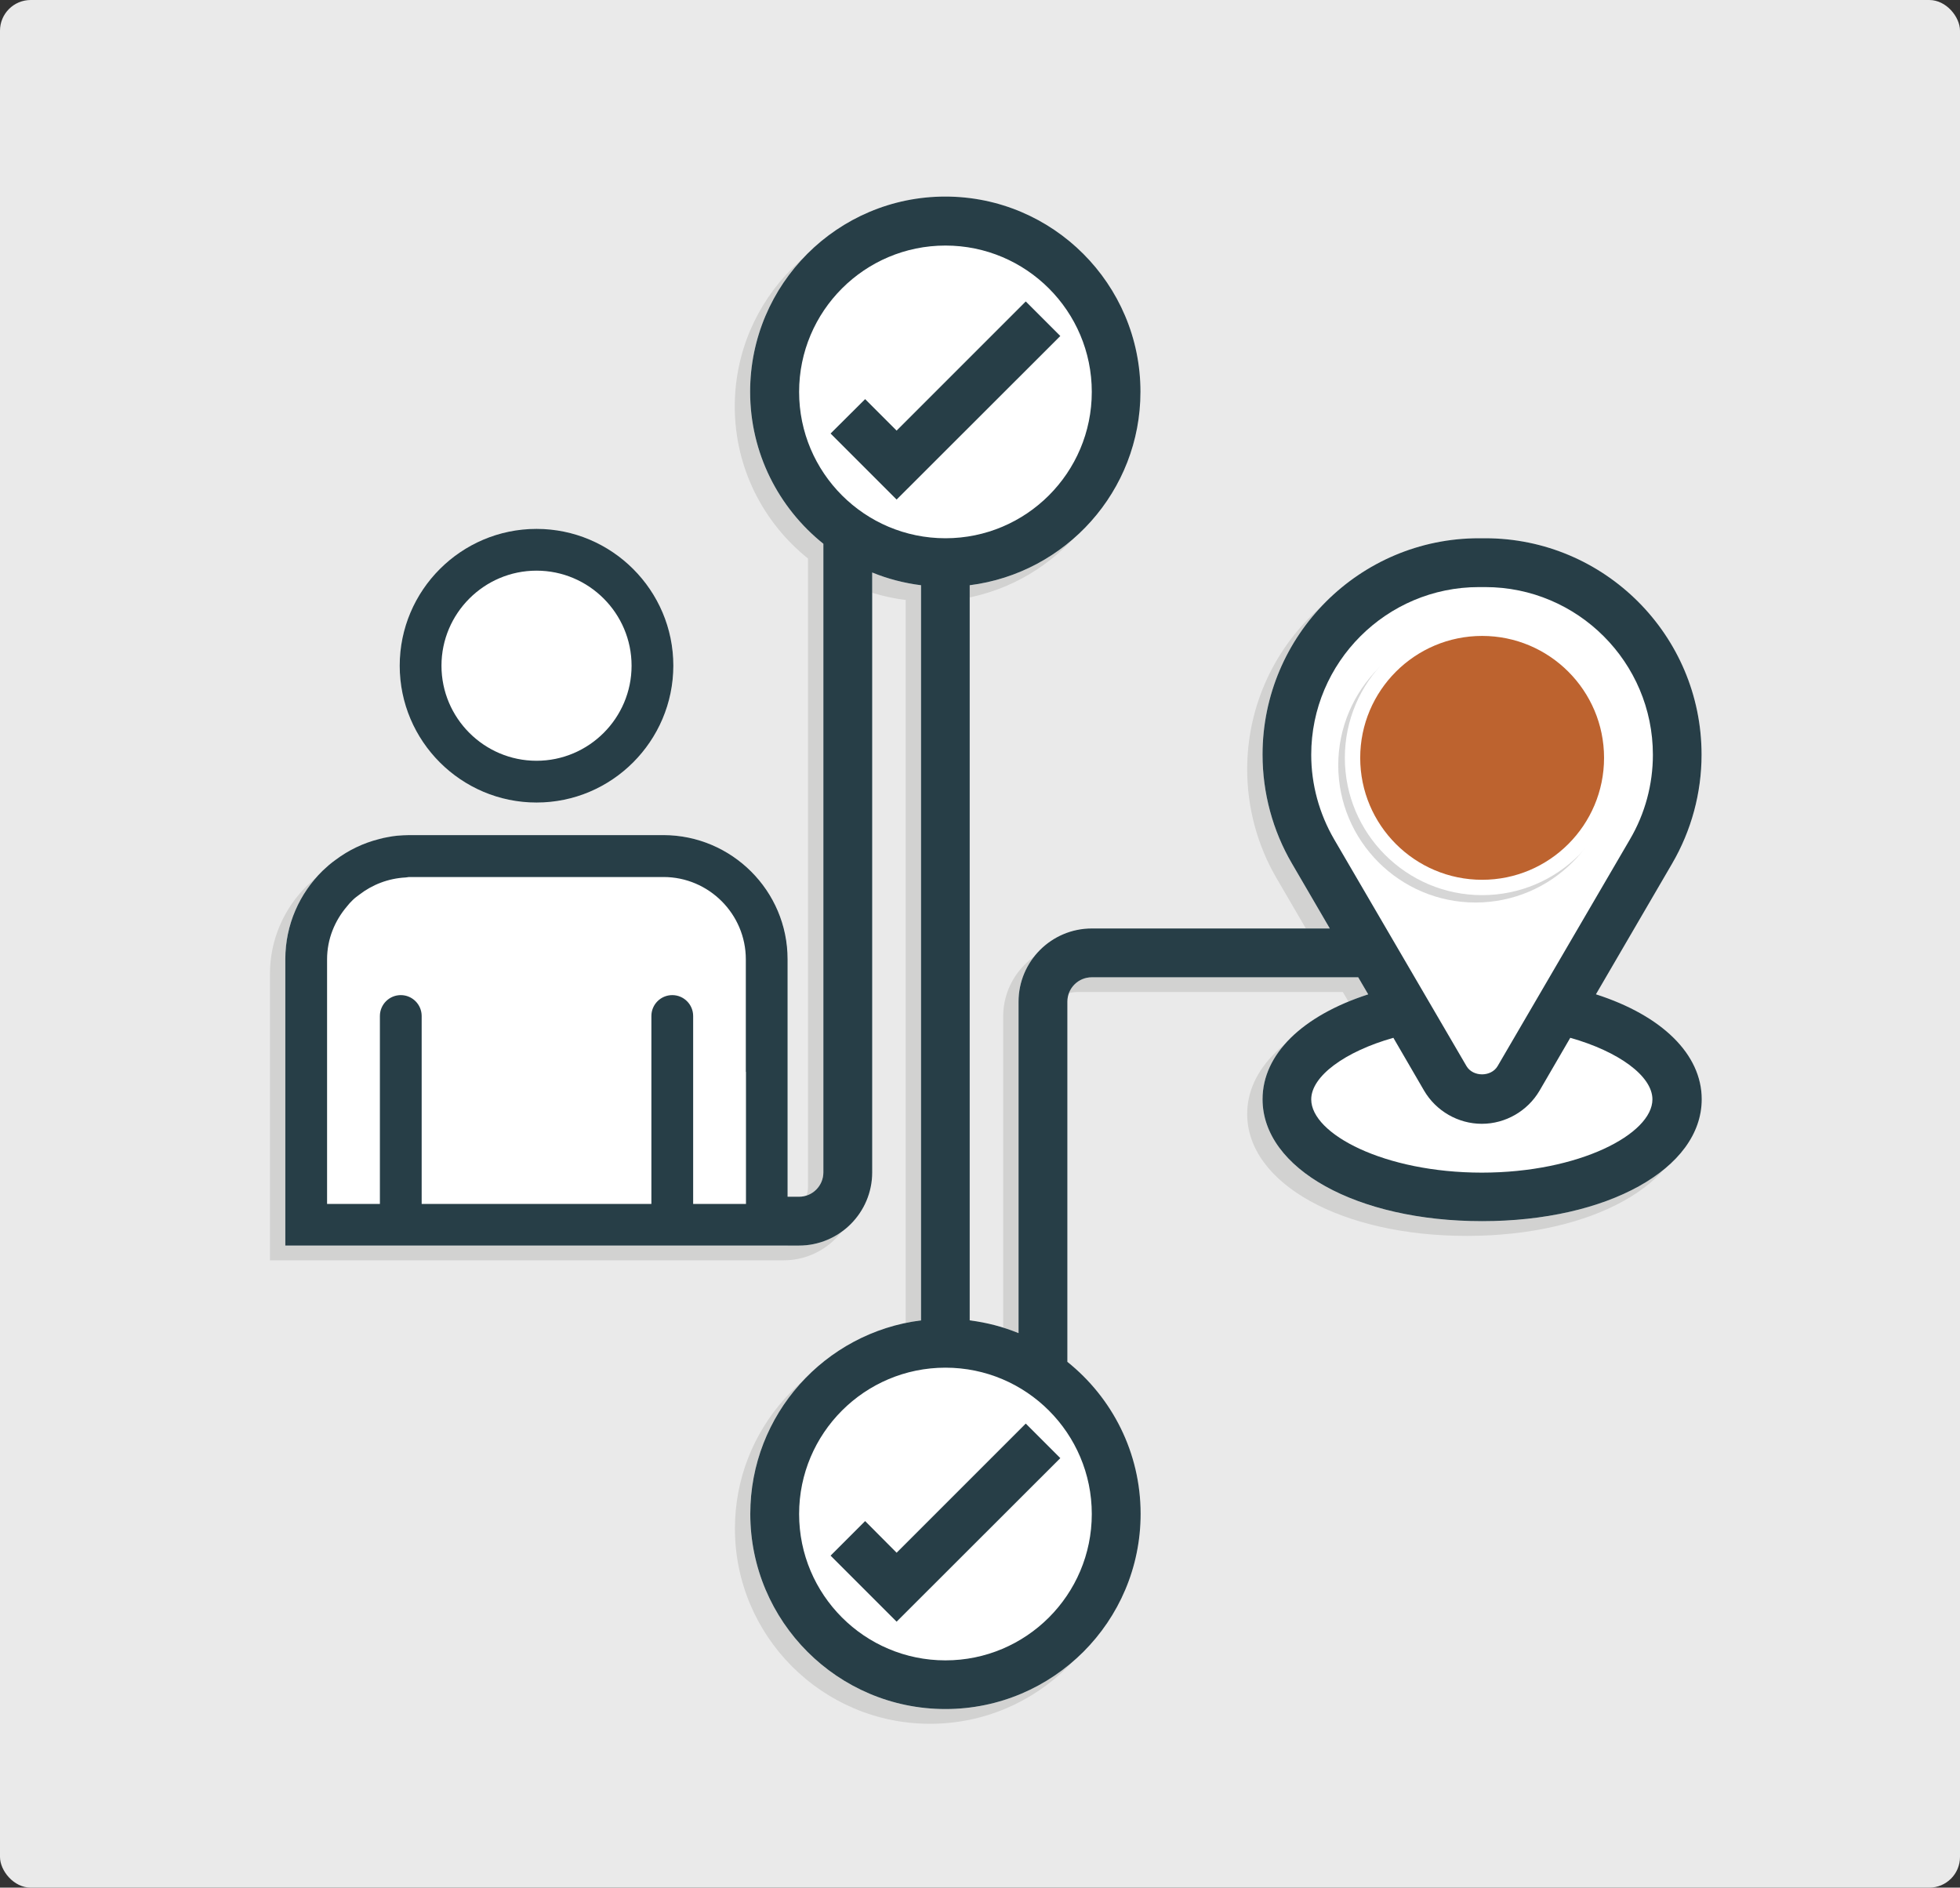
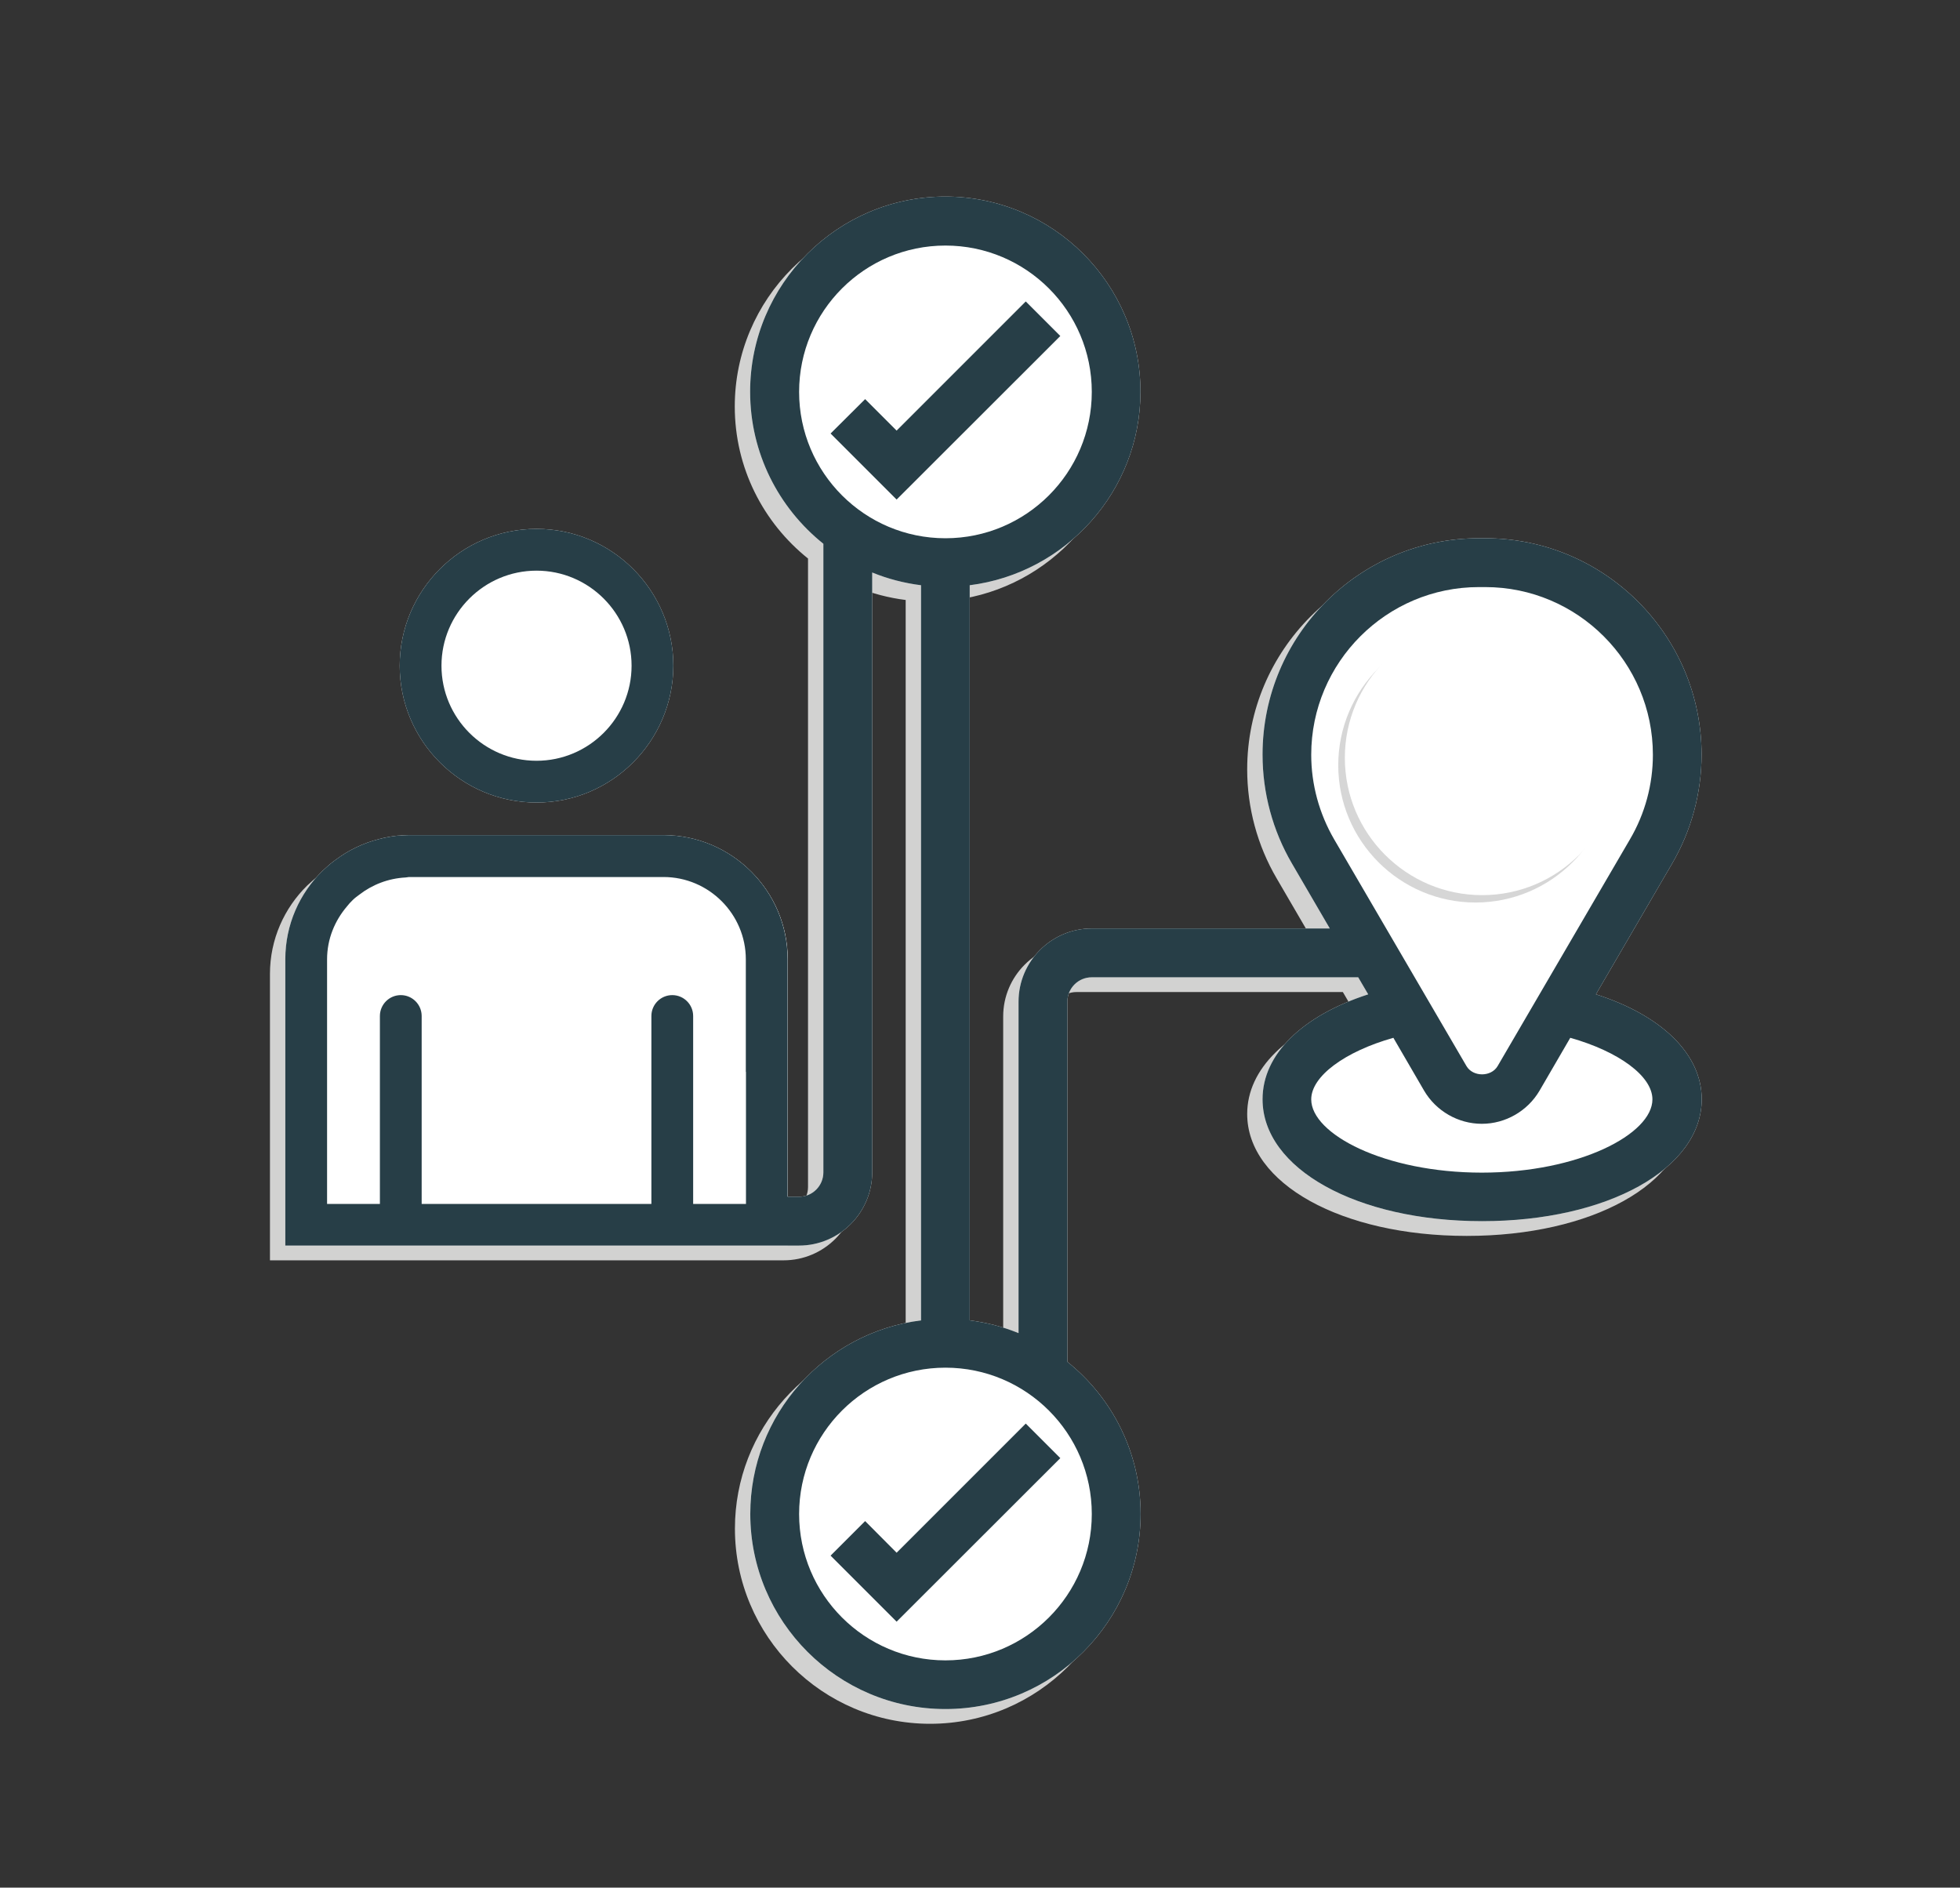
<svg xmlns="http://www.w3.org/2000/svg" id="Layer_1" width="127.64" height="122.92" viewBox="0 0 127.64 122.92">
  <rect x="0" y="0" width="127.64" height="122.92" fill="#333333" stroke="none" />
  <defs>
    <style>.cls-1{fill:#eaeaea;}.cls-2{fill:#fff;}.cls-3{fill:#bd632f;}.cls-4{fill:#d2d2d1;}.cls-5{fill:#d6d6d6;}.cls-6{fill:#273e47;}</style>
  </defs>
-   <rect class="cls-1" width="127.64" height="122.92" rx="2" ry="2" />
  <path class="cls-4" d="m102.93,65.71l4.96-8.51c1.26-2.16,1.92-4.61,1.92-7.1,0-7.77-6.32-14.09-14.09-14.09h-.41c-7.77,0-14.09,6.32-14.09,14.09,0,2.49.66,4.95,1.92,7.1l2.46,4.22h-15.5c-2.63,0-4.77,2.14-4.77,4.77v21.58c-1-.41-2.07-.69-3.18-.83v-47.87c6.26-.79,11.12-6.13,11.12-12.6,0-7.01-5.7-12.71-12.71-12.71s-12.71,5.7-12.71,12.71c0,4,1.86,7.57,4.77,9.9v40.93c0,.88-.71,1.59-1.59,1.59h-.74v-15.47c0-4.45-3.63-8.07-8.08-8.08h-16.55c-.27,0-.54.02-.8.04-.2.02-.4.05-.6.09-.2.03-.39.08-.58.13-1.03.26-1.98.72-2.81,1.34-.15.11-.3.22-.44.34-.14.12-.28.25-.42.38-1.5,1.47-2.43,3.51-2.43,5.76v18.65h32.71s.74,0,.74,0c2.63,0,4.77-2.14,4.77-4.77v-39.06c1,.41,2.07.69,3.18.83v47.87c-6.26.79-11.12,6.13-11.12,12.6,0,7.01,5.7,12.71,12.71,12.71s12.71-5.7,12.71-12.71c0-4-1.86-7.57-4.77-9.9v-23.45c0-.88.71-1.59,1.59-1.59h17.35l.65,1.11c-4.29,1.39-6.88,3.9-6.88,6.83,0,4.53,6.15,7.94,14.3,7.94s14.3-3.41,14.3-7.94c0-2.93-2.59-5.45-6.88-6.83Zm-55.35,5.05v8.6h-3.44v-12.24c0-.75-.61-1.36-1.36-1.36s-1.36.61-1.36,1.36v12.24h-14.96v-12.24c0-.75-.61-1.36-1.36-1.36s-1.36.61-1.36,1.36v12.24h-3.44v-15.93c0-1.32.5-2.51,1.29-3.44.12-.15.24-.29.38-.42.13-.13.28-.24.43-.35.84-.65,1.88-1.06,3.01-1.12.08,0,.16-.03.25-.03h16.55c2.95,0,5.36,2.41,5.36,5.36v7.33Z" />
  <path class="cls-2" d="m103.93,64.75l4.96-8.51c1.26-2.16,1.92-4.61,1.92-7.1,0-7.77-6.32-14.09-14.09-14.09h-.41c-7.77,0-14.09,6.32-14.09,14.09,0,2.49.66,4.95,1.92,7.1l2.46,4.22h-15.5c-2.63,0-4.77,2.14-4.77,4.77v21.58c-1-.41-2.07-.69-3.18-.83v-47.87c6.26-.79,11.12-6.13,11.12-12.6,0-7.01-5.7-12.71-12.71-12.71s-12.71,5.7-12.71,12.71c0,4,1.86,7.57,4.77,9.9v40.93c0,.88-.71,1.59-1.59,1.59h-.74v-15.47c0-4.45-3.63-8.07-8.08-8.08h-16.55c-.27,0-.54.02-.8.04-.2.02-.4.05-.6.09-.2.03-.39.08-.58.13-1.03.26-1.98.72-2.81,1.34-.15.11-.3.22-.44.34-.14.12-.28.25-.42.38-1.5,1.47-2.43,3.51-2.43,5.76v18.65h32.71s.74,0,.74,0c2.63,0,4.77-2.14,4.77-4.77v-39.06c1,.41,2.07.69,3.18.83v47.87c-6.26.79-11.12,6.13-11.12,12.6,0,7.01,5.7,12.71,12.71,12.71s12.71-5.7,12.71-12.71c0-4-1.86-7.57-4.77-9.9v-23.45c0-.88.71-1.59,1.59-1.59h17.35l.65,1.11c-4.29,1.39-6.88,3.9-6.88,6.83,0,4.53,6.15,7.94,14.3,7.94s14.3-3.41,14.3-7.94c0-2.93-2.59-5.45-6.88-6.83Zm-55.35,5.05v8.6h-3.44v-12.24c0-.75-.61-1.36-1.36-1.36s-1.36.61-1.36,1.36v12.24h-14.96v-12.24c0-.75-.61-1.36-1.36-1.36s-1.36.61-1.36,1.36v12.24h-3.44v-15.93c0-1.32.5-2.51,1.29-3.44.12-.15.24-.29.38-.42.13-.13.28-.24.43-.35.84-.65,1.88-1.06,3.01-1.12.08,0,.16-.03.25-.03h16.55c2.95,0,5.36,2.41,5.36,5.36v7.33Z" />
  <path class="cls-2" d="m43.85,43.35c0-4.91-4-8.91-8.91-8.91s-8.91,4-8.91,8.91,4,8.91,8.91,8.91c4.91,0,8.9-4,8.91-8.91Z" />
  <path class="cls-2" d="m43.22,54.4h-16.55c-.27,0-.54.01-.8.04-.2.02-.4.06-.6.09-.2.03-.39.08-.58.13-1.03.26-1.98.72-2.81,1.34-.15.11-.3.22-.44.34-.14.12-.28.25-.42.38-1.5,1.47-2.43,3.51-2.43,5.76v18.65h32.71v-18.65c0-4.45-3.63-8.07-8.08-8.08Z" />
  <path class="cls-6" d="m43.85,43.35c0-4.91-4-8.91-8.91-8.91s-8.91,4-8.91,8.91,4,8.91,8.91,8.91c4.91,0,8.9-4,8.91-8.91Zm-8.91,6.19c-3.41,0-6.19-2.78-6.19-6.19s2.78-6.19,6.19-6.19h0c3.41,0,6.19,2.78,6.19,6.19,0,3.41-2.78,6.19-6.19,6.19Z" />
  <g>
    <polygon class="cls-6" points="58.39 101.11 56.34 99.05 54.09 101.3 58.39 105.6 69.05 94.95 66.8 92.7 58.39 101.11" />
    <polygon class="cls-6" points="66.8 19.63 58.39 28.04 56.34 25.99 54.09 28.23 58.39 32.53 69.05 21.88 66.8 19.63" />
    <path class="cls-6" d="m103.93,64.75l4.96-8.51c1.26-2.16,1.92-4.61,1.92-7.1,0-7.77-6.32-14.09-14.09-14.09h-.41c-7.77,0-14.09,6.32-14.09,14.09,0,2.49.66,4.95,1.92,7.1l2.46,4.22h-15.5c-2.63,0-4.77,2.14-4.77,4.77v21.58c-1-.41-2.07-.69-3.18-.83v-47.87c6.26-.79,11.12-6.13,11.12-12.6,0-7.01-5.7-12.71-12.71-12.71s-12.71,5.7-12.71,12.71c0,4,1.86,7.57,4.77,9.9v40.93c0,.88-.71,1.59-1.59,1.59h-.74v-15.47c0-4.45-3.63-8.07-8.08-8.08h-16.55c-.27,0-.54.02-.8.04-.2.02-.4.05-.6.09-.2.03-.39.08-.58.13-1.03.26-1.98.72-2.81,1.34-.15.11-.3.22-.44.34-.14.12-.28.25-.42.38-1.5,1.47-2.43,3.51-2.43,5.76v18.65h32.71s.74,0,.74,0c2.63,0,4.77-2.14,4.77-4.77v-39.06c1,.41,2.07.69,3.18.83v47.87c-6.26.79-11.12,6.13-11.12,12.6,0,7.01,5.7,12.71,12.71,12.71s12.71-5.7,12.71-12.71c0-4-1.86-7.57-4.77-9.9v-23.45c0-.88.71-1.59,1.59-1.59h17.35l.65,1.11c-4.29,1.39-6.88,3.9-6.88,6.83,0,4.53,6.15,7.94,14.3,7.94s14.3-3.41,14.3-7.94c0-2.93-2.59-5.45-6.88-6.83Zm-55.35,5.05v8.6h-3.44v-12.24c0-.75-.61-1.36-1.36-1.36s-1.36.61-1.36,1.36v12.24h-14.96v-12.24c0-.75-.61-1.36-1.36-1.36s-1.36.61-1.36,1.36v12.24h-3.44v-15.93c0-1.32.5-2.51,1.29-3.44.12-.15.24-.29.38-.42.13-.13.28-.24.43-.35.84-.65,1.88-1.06,3.01-1.12.08,0,.16-.03.25-.03h16.55c2.95,0,5.36,2.41,5.36,5.36v7.33Zm3.46-44.28c0-5.26,4.27-9.53,9.53-9.53s9.53,4.27,9.53,9.53-4.27,9.53-9.53,9.53-9.53-4.27-9.53-9.53Zm19.06,73.07c0,5.26-4.27,9.53-9.53,9.53s-9.53-4.27-9.53-9.53,4.27-9.53,9.53-9.53,9.53,4.27,9.53,9.53Zm15.78-43.94c-.97-1.67-1.49-3.57-1.49-5.5,0-6.02,4.9-10.92,10.92-10.92h.41c6.02,0,10.92,4.9,10.92,10.92,0,1.93-.51,3.83-1.49,5.5l-8.62,14.77c-.42.72-1.61.72-2.03,0l-8.62-14.77Zm9.63,21.71c-6.36,0-11.12-2.52-11.12-4.77,0-1.51,2.2-3.12,5.35-4.01l2,3.44c.78,1.33,2.22,2.16,3.76,2.16s2.98-.83,3.76-2.16l2-3.44c3.15.89,5.35,2.49,5.35,4.01,0,2.25-4.76,4.77-11.12,4.77Z" />
  </g>
  <path class="cls-5" d="m96.09,40.89c-4.93,0-8.94,4.01-8.94,8.94s4.01,8.94,8.94,8.94,8.94-4.01,8.94-8.94-4.01-8.94-8.94-8.94Z" />
  <path class="cls-2" d="m96.52,40.41c-4.93,0-8.94,4.01-8.94,8.94s4.01,8.94,8.94,8.94,8.94-4.01,8.94-8.94-4.01-8.94-8.94-8.94Z" />
-   <path class="cls-3" d="m104.46,49.35c0-4.38-3.56-7.94-7.94-7.94s-7.94,3.56-7.94,7.94,3.56,7.94,7.94,7.94,7.94-3.56,7.94-7.94Z" />
</svg>